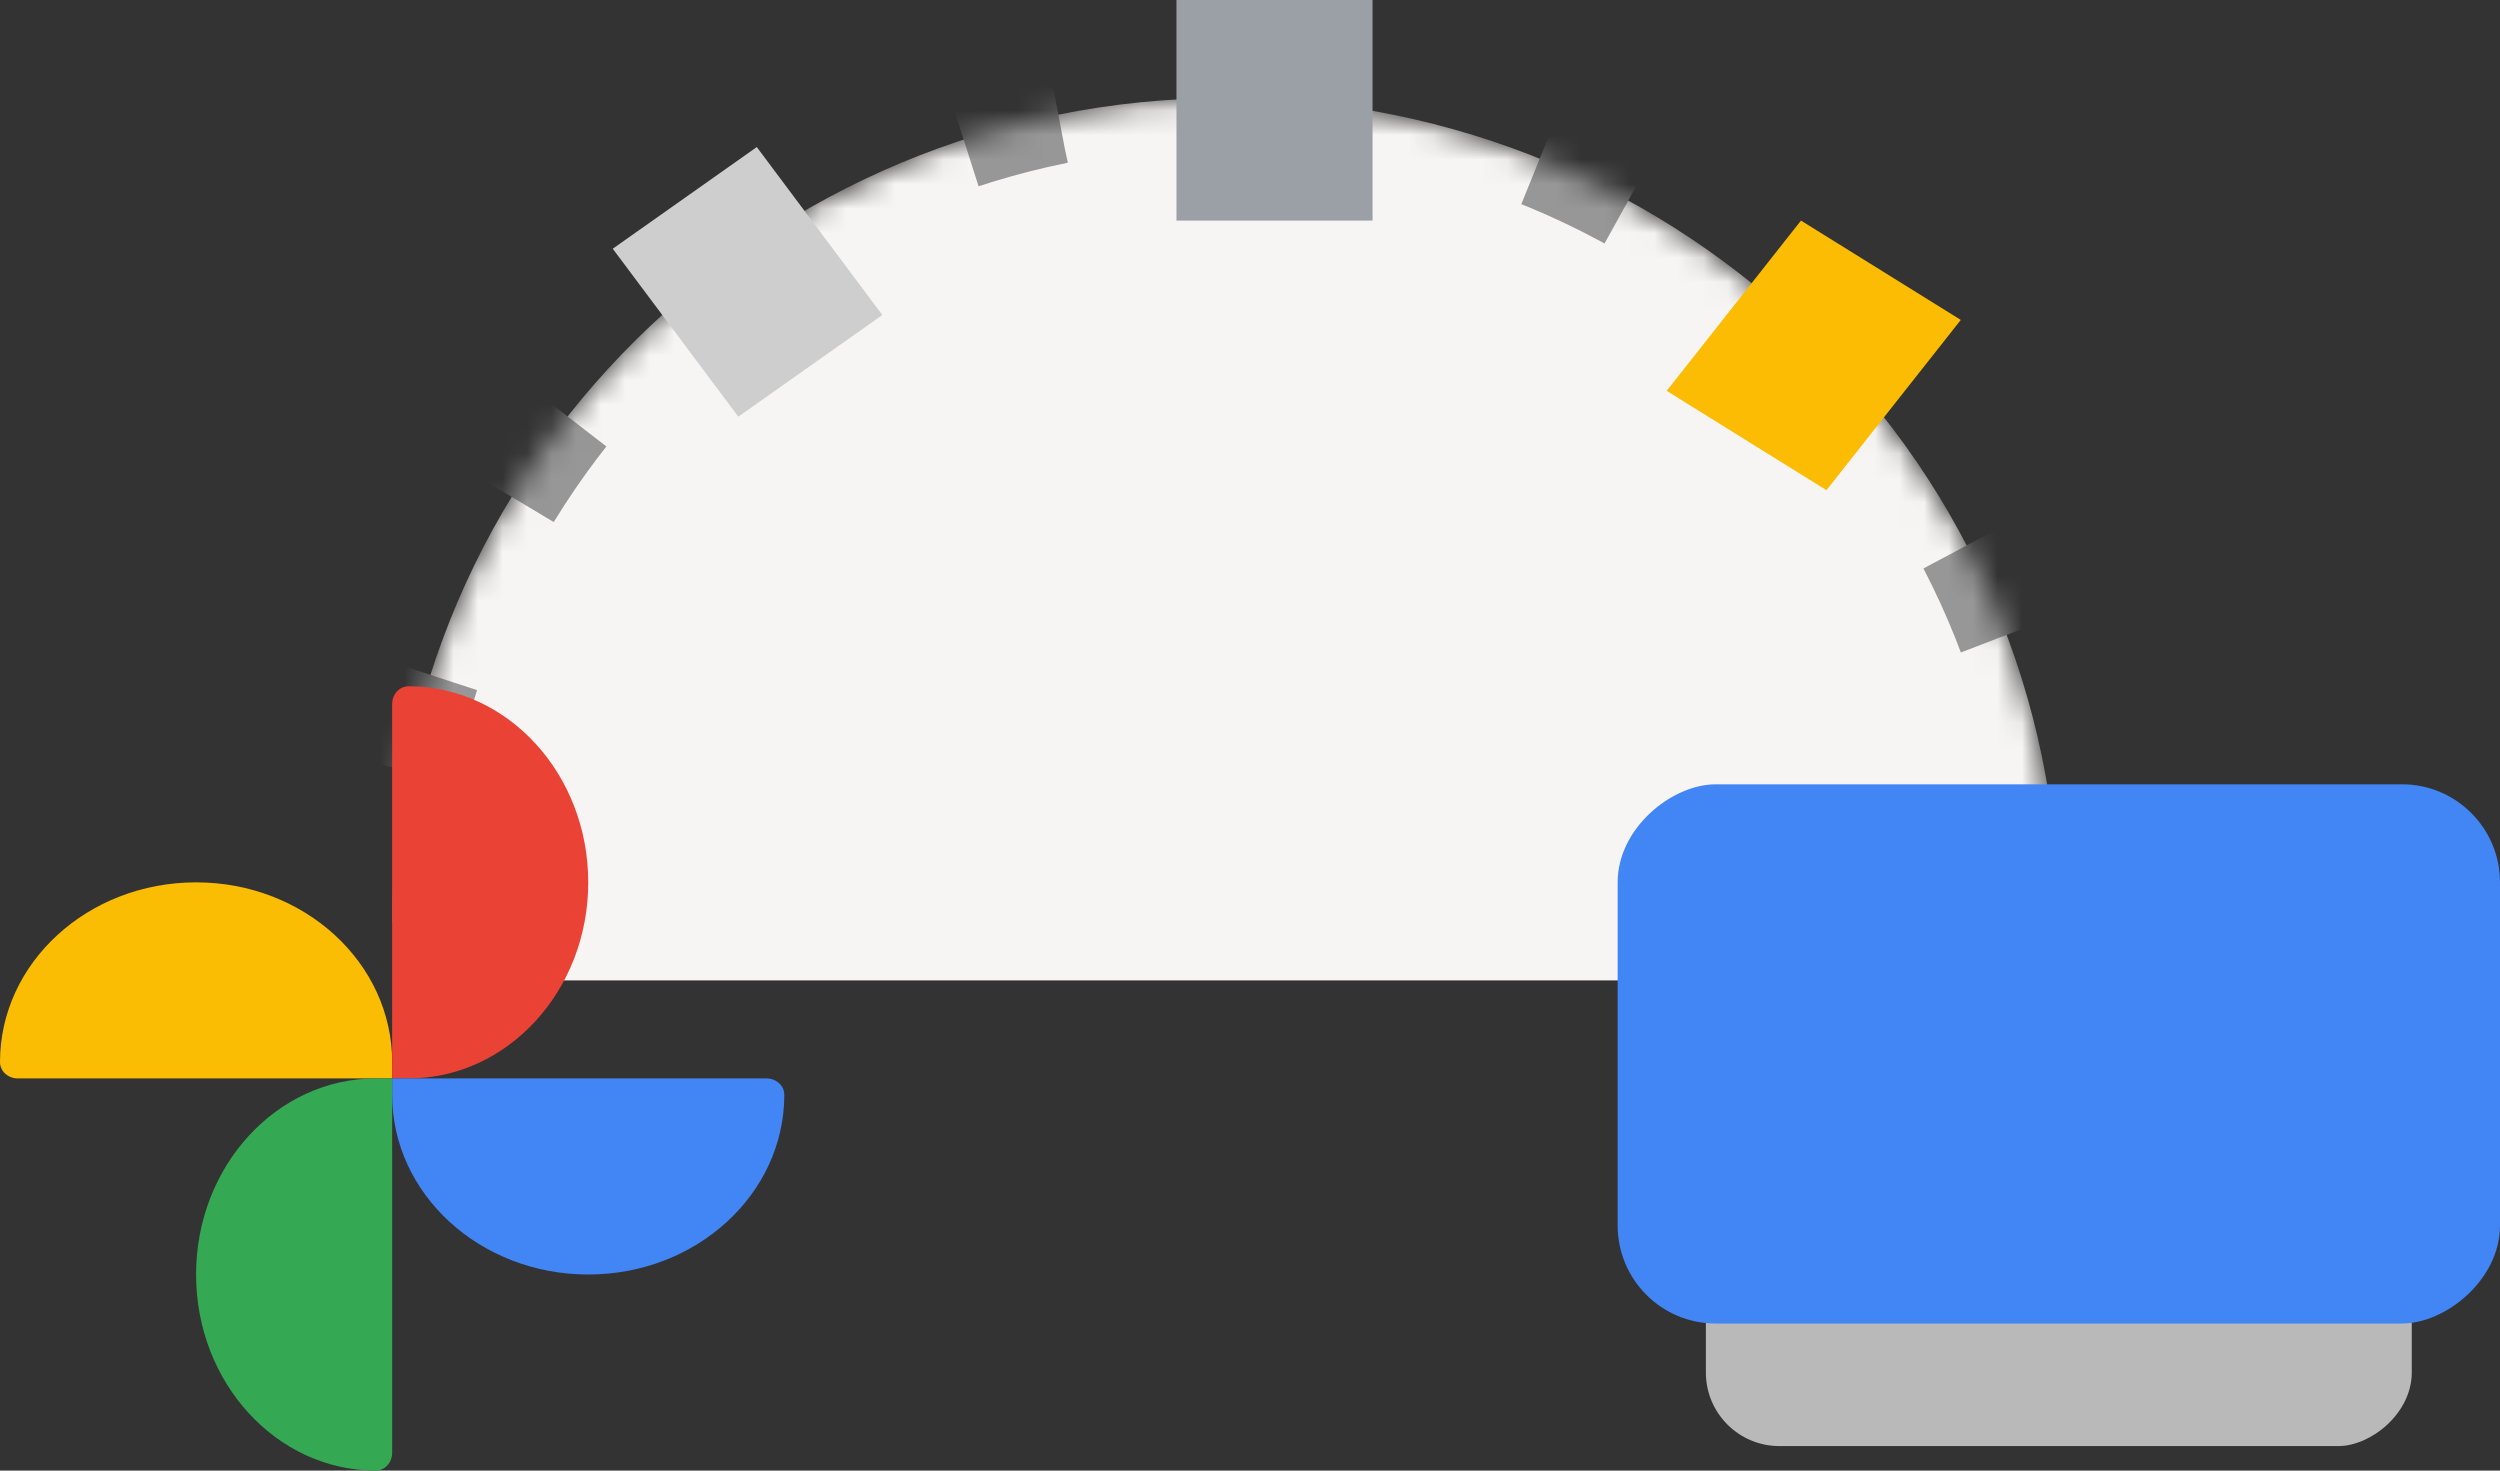
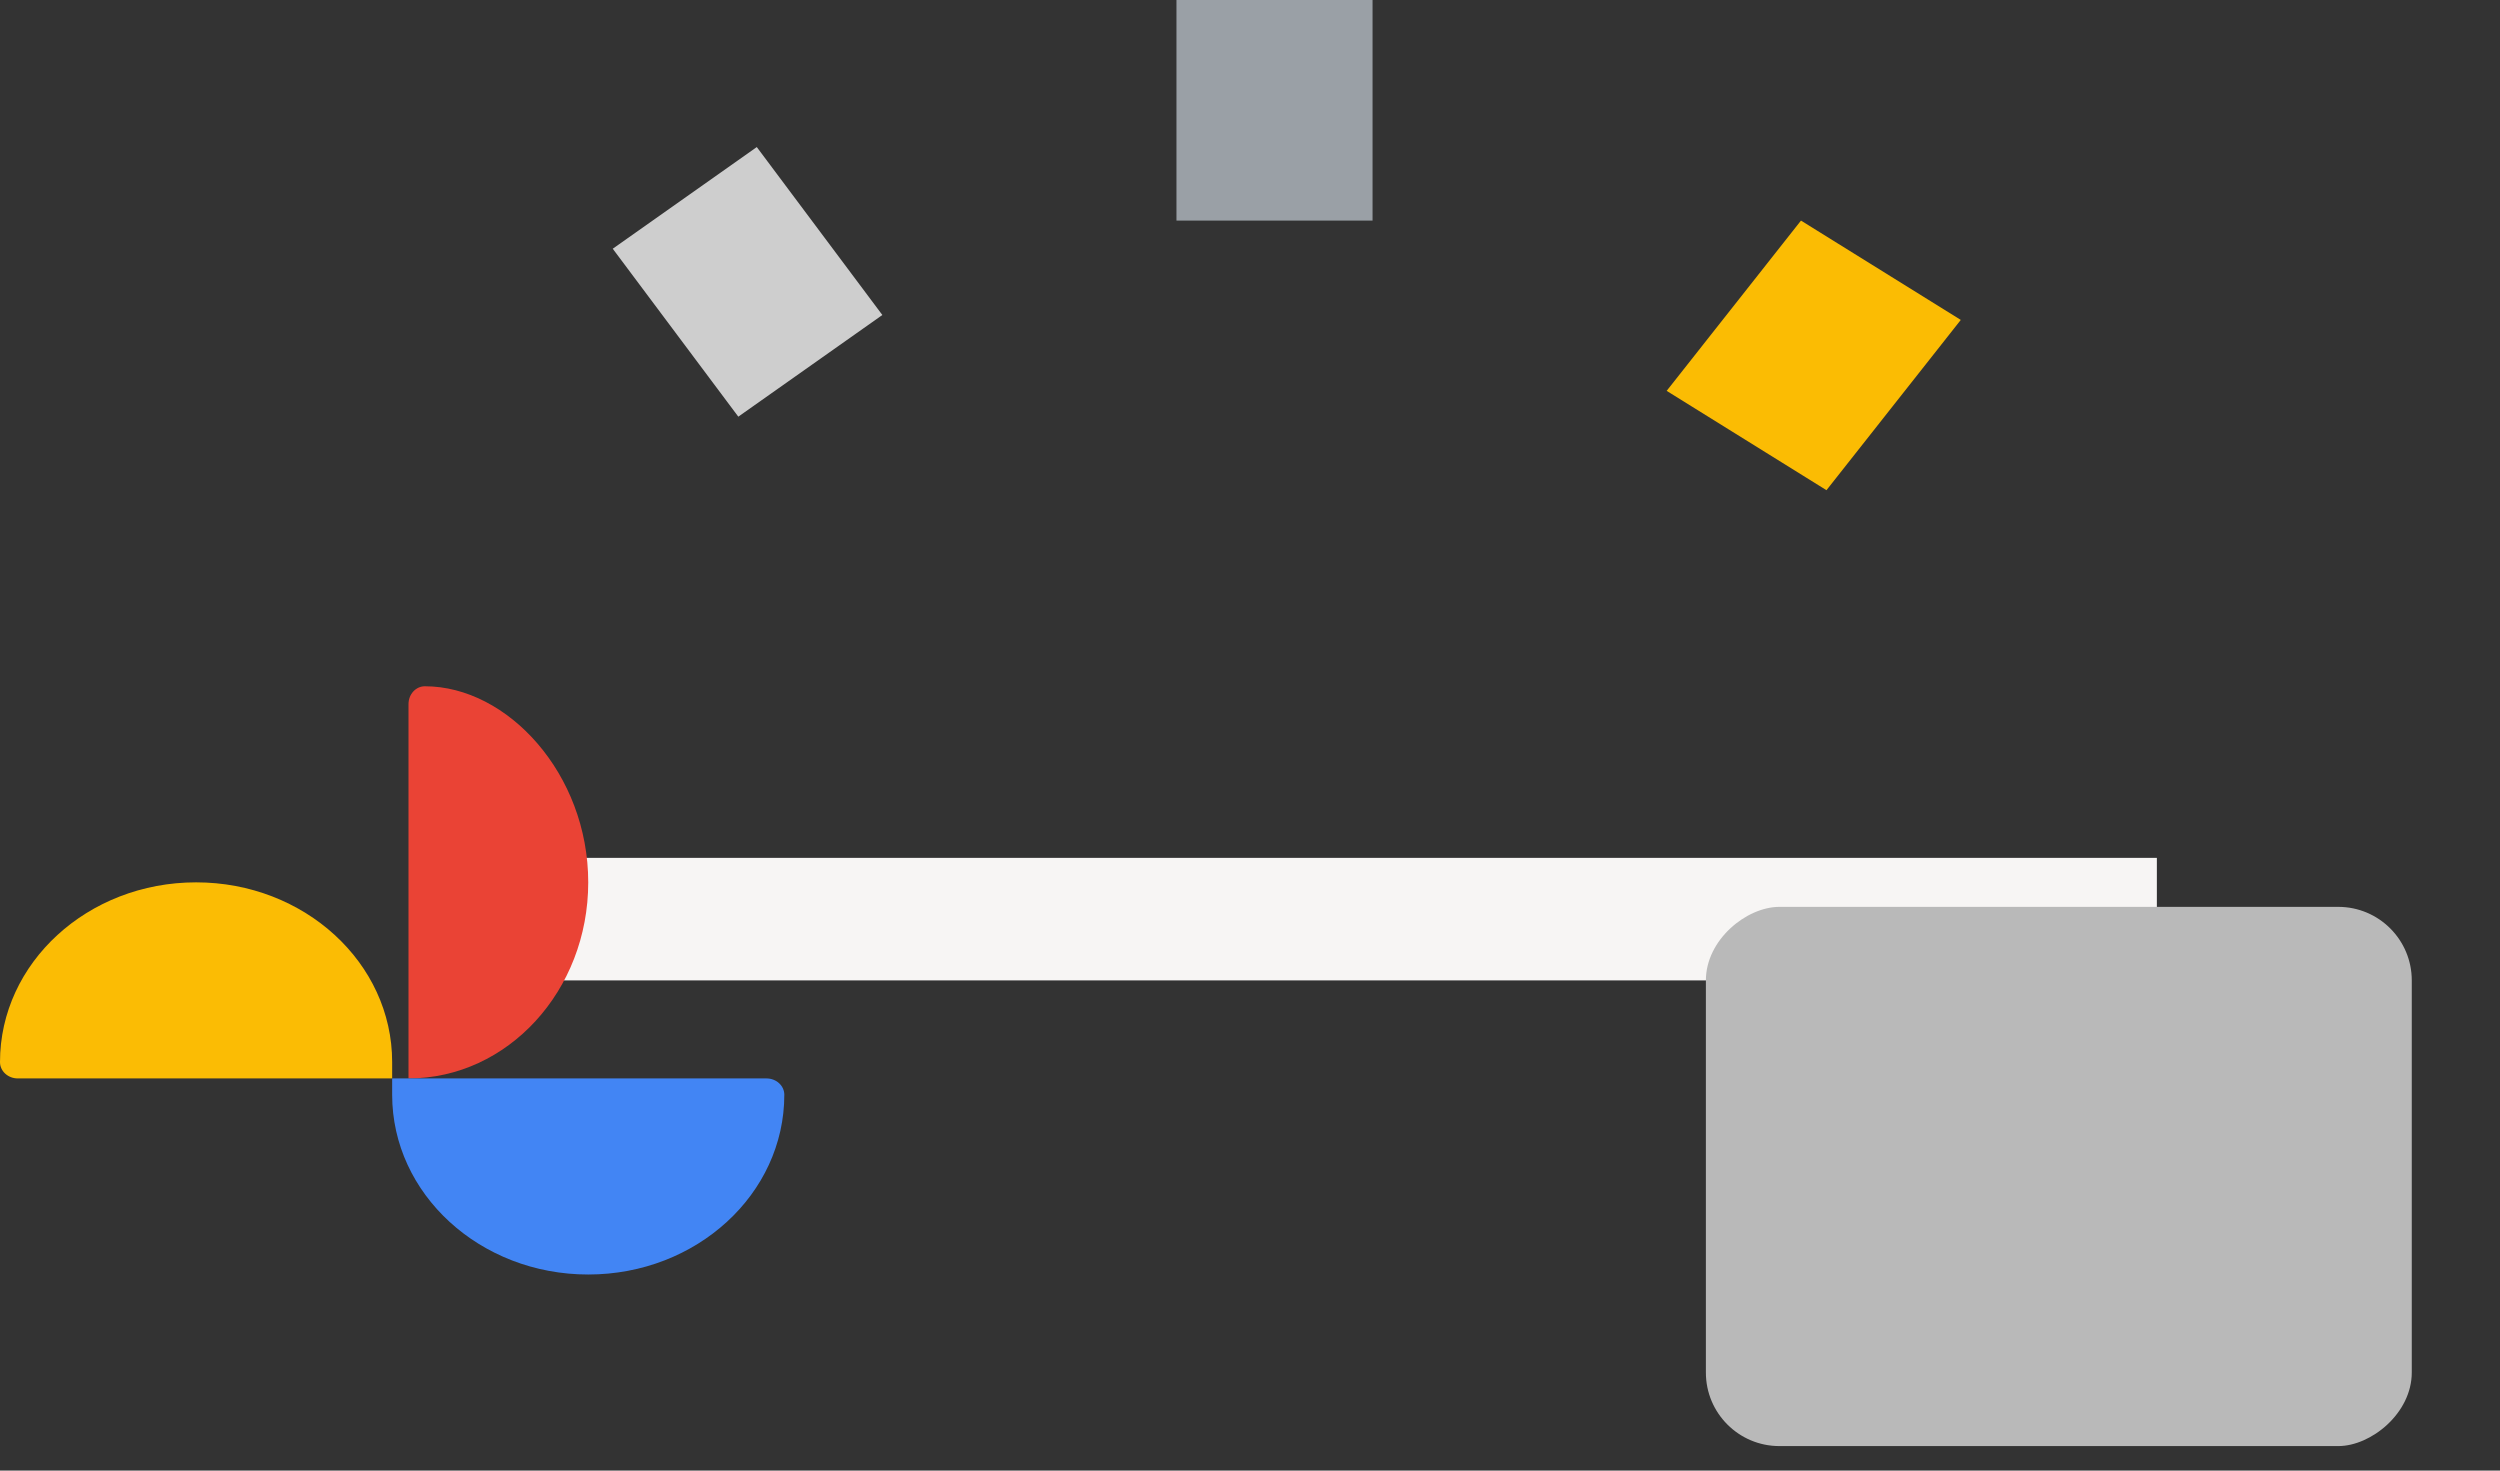
<svg xmlns="http://www.w3.org/2000/svg" xmlns:xlink="http://www.w3.org/1999/xlink" width="102" height="60" viewBox="0 0 102 60" version="1.1">
  <rect x="0" y="0" width="102" height="60" fill="#333333" stroke="none" />
  <defs>
-     <path d="M68 33.647C68 15.064 52.778 0 34 0S0 15.064 0 33.647c28.018.342 50.607.584 68 0z" id="a" />
    <mask id="b" maskContentUnits="userSpaceOnUse" maskUnits="objectBoundingBox" x="0" y="0" width="68" height="34" fill="#fff">
      <use xlink:href="#a" />
    </mask>
  </defs>
  <g stroke="none" stroke-width="1" fill="none" fill-rule="evenodd">
    <g transform="translate(16 4)" fill="#F7F5F4">
      <use stroke="#979797" mask="url(#b)" stroke-width="4" stroke-dasharray="4,8" xlink:href="#a" />
      <path d="M2 31h70v5H2z" />
    </g>
    <g transform="rotate(-90 62.5 -3.5)">
      <rect fill="#B9B9B9" x="0" y="3.6" width="22" height="28.8" rx="3" />
-       <rect fill="#4285F4" x="5" y="0" width="22" height="36" rx="4" />
    </g>
    <path fill="#CECECE" d="M25 10.148L30.877 6 36 12.852 30.123 17z" />
    <path fill="#9AA0A6" d="M48 0h8v9h-8z" />
    <path fill="#FBBC03" d="M73.48 9L80 13.053 74.52 20 68 15.947z" />
    <g fill-rule="nonzero">
      <path d="M8 36c4.418 0 8 3.283 8 7.333V44H.727C.326 44 0 43.702 0 43.333 0 39.283 3.582 36 8 36z" fill="#FBBC04" />
-       <path d="M24 36c0 4.418-3.283 8-7.333 8H16V28.727c0-.401.298-.727.667-.727C20.717 28 24 31.582 24 36z" fill="#EA4335" />
+       <path d="M24 36c0 4.418-3.283 8-7.333 8V28.727c0-.401.298-.727.667-.727C20.717 28 24 31.582 24 36z" fill="#EA4335" />
      <path d="M24 52c-4.418 0-8-3.283-8-7.333V44h15.273c.401 0 .727.298.727.667C32 48.717 28.418 52 24 52z" fill="#4285F4" />
-       <path d="M8 52c0-4.418 3.283-8 7.333-8H16v15.273c0 .401-.298.727-.667.727C11.283 60 8 56.418 8 52z" fill="#34A853" />
    </g>
  </g>
</svg>